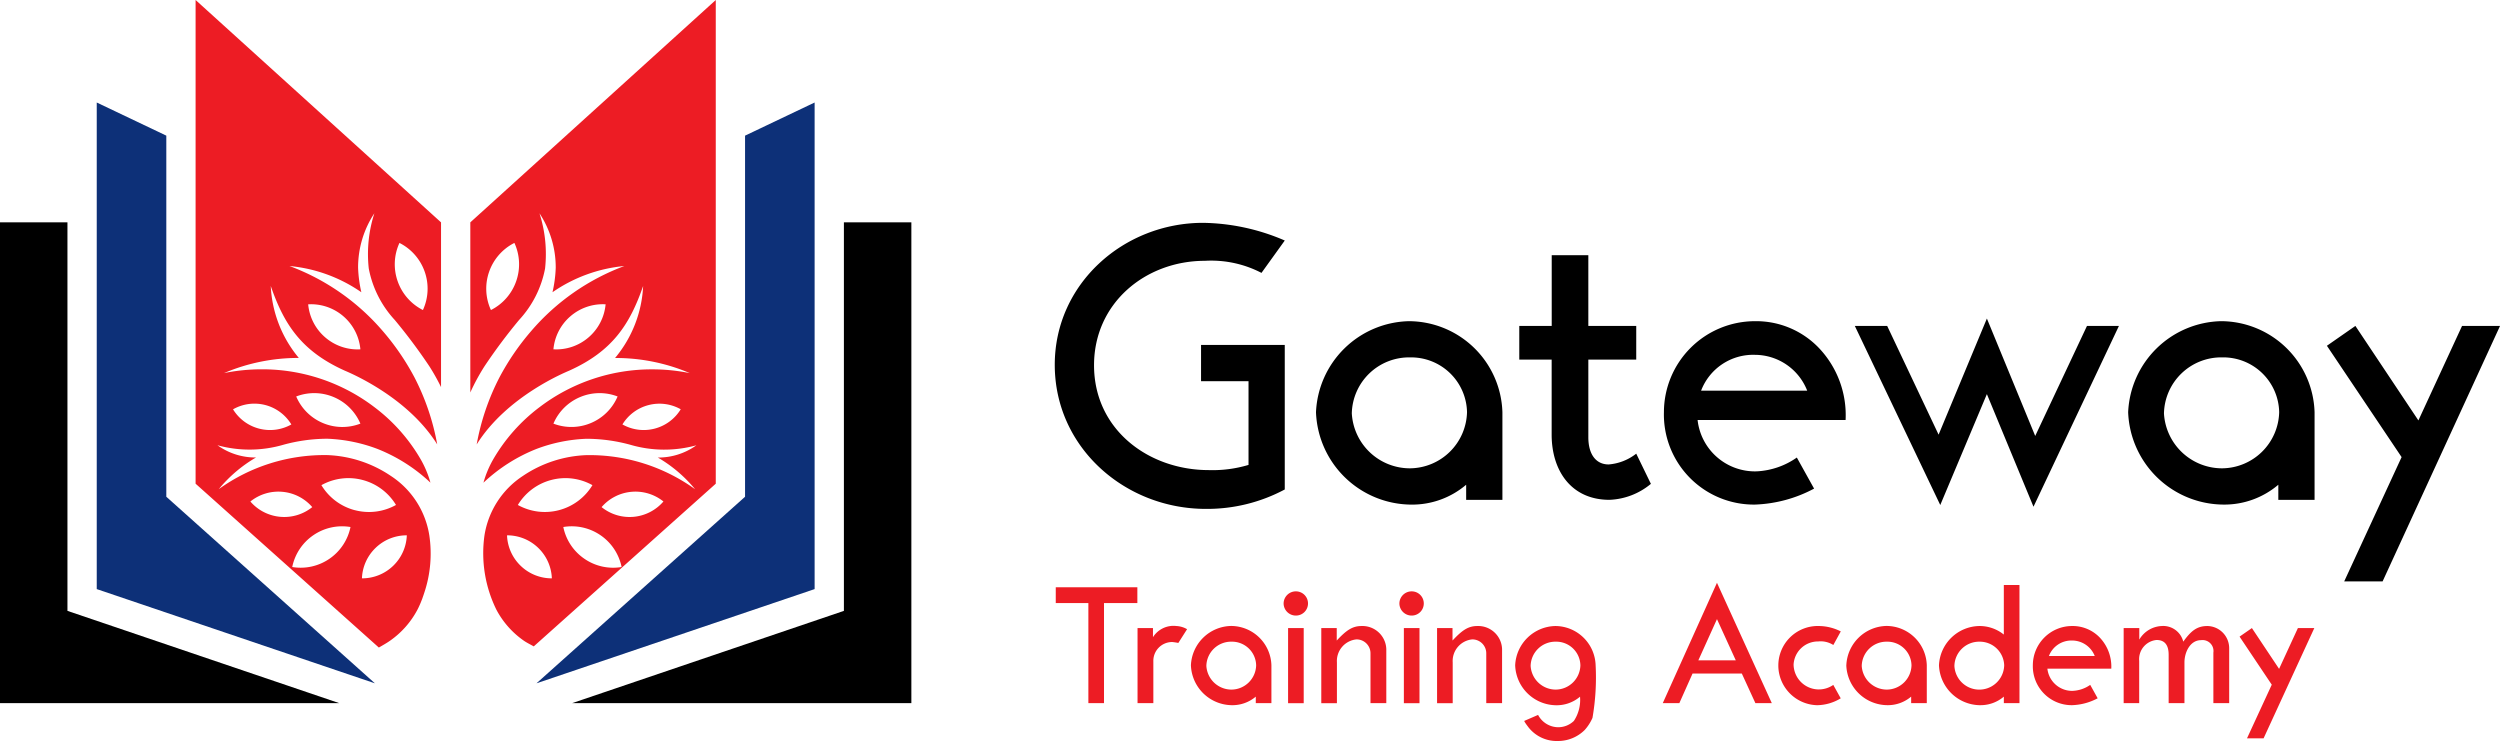
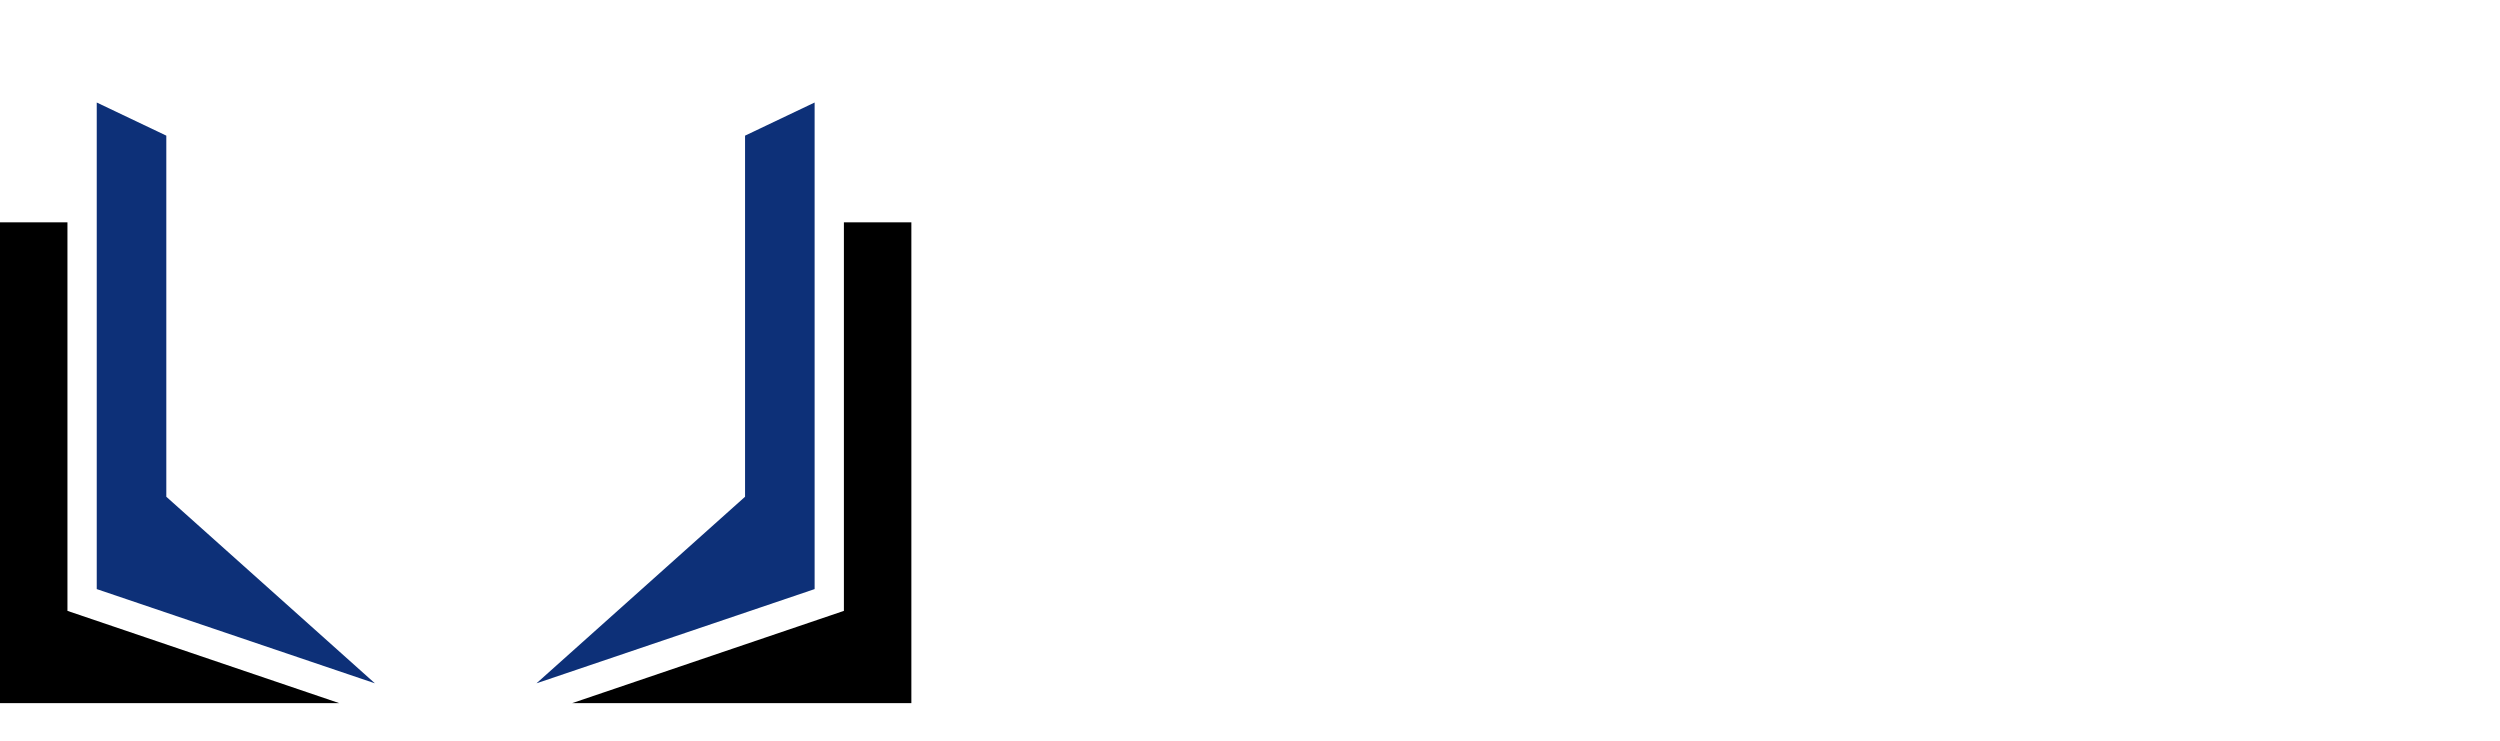
<svg xmlns="http://www.w3.org/2000/svg" width="198" height="58.685" viewBox="0 0 198 58.685">
  <defs>
    <clipPath id="clip-path">
-       <path id="Path_2" data-name="Path 2" d="M0-13.057H198V-71.742H0Z" transform="translate(0 71.742)" fill="none" />
-     </clipPath>
+       </clipPath>
  </defs>
  <g id="Group_487" data-name="Group 487" transform="translate(0 71.742)">
    <g id="Group_2" data-name="Group 2" transform="translate(0 -71.742)" clip-path="url(#clip-path)">
      <g id="Group_1" data-name="Group 1" transform="translate(15.491 0)">
-         <path id="Path_1" data-name="Path 1" d="M-4.325-6.821V-19.867L-23.764-37.478V.831L-9.25,13.808c.3-.177.609-.345.9-.551A6.967,6.967,0,0,0-6.2,10.822c.023-.044.046-.089.069-.136l.012-.025c.019-.038.038-.078.056-.119l.014-.03c.019-.04.037-.08.055-.122l.012-.028.056-.133.009-.023c.02-.047.039-.1.058-.146a.136.136,0,0,0,.007-.016c.02-.053.041-.106.061-.161l0-.007c.043-.116.084-.237.124-.361a9.777,9.777,0,0,0,.416-4.576A6.892,6.892,0,0,0-8.3.215a9.626,9.626,0,0,0-5.018-1.649,14.313,14.313,0,0,0-8.614,2.7,10.954,10.954,0,0,1,2.952-2.511,5.146,5.146,0,0,1-3.054-.97,9.542,9.542,0,0,0,5.218-.037,13.252,13.252,0,0,1,3.375-.477h.138a12.492,12.492,0,0,1,3.944.807A13.2,13.2,0,0,1-5.164.748,8,8,0,0,0-5.93-1.088,13.853,13.853,0,0,0-9.6-5.229a14.664,14.664,0,0,0-8.924-3,14.933,14.933,0,0,0-2.988.3,14.985,14.985,0,0,1,5.924-1.2,9.587,9.587,0,0,1-2.223-5.7c1.056,3.06,2.443,5.168,5.86,6.705.24.108,4.925,2,7.323,5.841A18.794,18.794,0,0,0-6.435-7.6a19.722,19.722,0,0,0-2.5-3.653A17.973,17.973,0,0,0-16.33-16.41a11.925,11.925,0,0,1,5.694,2.078,10.148,10.148,0,0,1-.258-1.947,7.776,7.776,0,0,1,1.288-4.306,10.552,10.552,0,0,0-.443,4.371A8.27,8.27,0,0,0-7.993-12.14,43.642,43.642,0,0,1-5.254-8.475a16.374,16.374,0,0,1,.929,1.654m-10.521-6.555a3.921,3.921,0,0,1,2.787.947,3.926,3.926,0,0,1,1.347,2.618A3.919,3.919,0,0,1-13.5-10.76a3.916,3.916,0,0,1-1.347-2.617m-.948,7.3a3.965,3.965,0,0,1,2.976.05,3.962,3.962,0,0,1,2.107,2.1,3.961,3.961,0,0,1-2.976-.049,3.966,3.966,0,0,1-2.107-2.1m-5,1.014A3.425,3.425,0,0,1-18.246-5.4,3.423,3.423,0,0,1-16.18-3.862a3.433,3.433,0,0,1-2.551.332A3.427,3.427,0,0,1-20.8-5.062m10.211,13.39A3.533,3.533,0,0,1-9.5,5.907,3.532,3.532,0,0,1-7.035,4.92,3.533,3.533,0,0,1-8.122,7.34a3.535,3.535,0,0,1-2.463.987m-.578-5.4A4.392,4.392,0,0,1-13.8.947,4.39,4.39,0,0,1-10.53.538,4.392,4.392,0,0,1-7.892,2.515a4.39,4.39,0,0,1-3.272.409m-4.946,4.506a4.018,4.018,0,0,1,1.668-2.516,4.022,4.022,0,0,1,2.946-.653,4.018,4.018,0,0,1-1.668,2.516,4.022,4.022,0,0,1-2.946.653m-3.315-5.188a3.535,3.535,0,0,1,2.54-.768,3.529,3.529,0,0,1,2.361,1.211,3.534,3.534,0,0,1-2.539.768,3.533,3.533,0,0,1-2.362-1.211M-5.76-12.923a4.044,4.044,0,0,1-2-2.281,4.045,4.045,0,0,1,.142-3.034,4.044,4.044,0,0,1,2,2.281,4.045,4.045,0,0,1-.142,3.034" transform="translate(23.764 37.478)" fill="#ed1c24" />
-       </g>
+         </g>
    </g>
    <g id="Group_3" data-name="Group 3" transform="translate(7.662 -63.623)">
      <path id="Path_3" data-name="Path 3" d="M0,0,5.51,2.624v28.6L22.03,46,0,38.537Z" fill="#0d3078" />
    </g>
    <g id="Group_4" data-name="Group 4" transform="translate(0 -54.132)">
      <path id="Path_4" data-name="Path 4" d="M0,0V38.08H26.87L5.342,30.771V0Z" />
    </g>
    <g id="Group_6" data-name="Group 6" transform="translate(0 -71.742)" clip-path="url(#clip-path)">
      <g id="Group_5" data-name="Group 5" transform="translate(37.249 0)">
-         <path id="Path_5" data-name="Path 5" d="M-4.325-8.523V-46.832l-19.44,17.611v13.473a16.454,16.454,0,0,1,1.127-2.081A43.821,43.821,0,0,1-19.9-21.494a8.26,8.26,0,0,0,2.056-4.072,10.561,10.561,0,0,0-.443-4.372A7.777,7.777,0,0,1-17-25.633a10.129,10.129,0,0,1-.257,1.947,11.935,11.935,0,0,1,5.694-2.078A17.983,17.983,0,0,0-18.955-20.6a19.773,19.773,0,0,0-2.5,3.654,18.8,18.8,0,0,0-1.806,5.313c2.4-3.841,7.083-5.733,7.323-5.841,3.418-1.537,4.8-3.645,5.86-6.705a9.588,9.588,0,0,1-2.223,5.7,14.965,14.965,0,0,1,5.924,1.2,14.872,14.872,0,0,0-2.987-.3,14.666,14.666,0,0,0-8.925,3,13.885,13.885,0,0,0-3.67,4.141,8.062,8.062,0,0,0-.766,1.837,13.207,13.207,0,0,1,4.191-2.672,12.5,12.5,0,0,1,3.944-.807h.138a13.259,13.259,0,0,1,3.376.478,9.544,9.544,0,0,0,5.217.036,5.152,5.152,0,0,1-3.054.971,10.96,10.96,0,0,1,2.951,2.51,14.309,14.309,0,0,0-8.614-2.7A9.623,9.623,0,0,0-19.6-9.139a6.9,6.9,0,0,0-3.046,4.726,10.137,10.137,0,0,0,.952,5.881A6.954,6.954,0,0,0-19.542,3.9c.255.181.535.305.8.463ZM-18.394-3.447a3.533,3.533,0,0,1,1.087,2.42,3.532,3.532,0,0,1-2.463-.987,3.533,3.533,0,0,1-1.087-2.42,3.535,3.535,0,0,1,2.463.987m4.3-4.96a4.393,4.393,0,0,1-2.639,1.977A4.392,4.392,0,0,1-20-6.838a4.388,4.388,0,0,1,2.638-1.978,4.39,4.39,0,0,1,3.272.41m.64,3.966a4.022,4.022,0,0,1,1.667,2.516,4.015,4.015,0,0,1-2.946-.653A4.022,4.022,0,0,1-16.4-5.093a4.021,4.021,0,0,1,2.947.652m4.982-2.672A3.537,3.537,0,0,1-10.828-5.9a3.532,3.532,0,0,1-2.54-.769,3.536,3.536,0,0,1,2.361-1.211,3.535,3.535,0,0,1,2.54.768M-12.1-15.431a3.963,3.963,0,0,1-2.107,2.1,3.965,3.965,0,0,1-2.976.05,3.963,3.963,0,0,1,2.107-2.1,3.965,3.965,0,0,1,2.976-.05m5,1.014a3.425,3.425,0,0,1-2.066,1.532,3.425,3.425,0,0,1-2.551-.332,3.424,3.424,0,0,1,2.066-1.532,3.425,3.425,0,0,1,2.551.332m-5.95-8.314a3.916,3.916,0,0,1-1.347,2.617,3.915,3.915,0,0,1-2.786.948,3.916,3.916,0,0,1,1.347-2.617,3.919,3.919,0,0,1,2.786-.948m-7.082-1.828a4.045,4.045,0,0,1-2,2.282,4.045,4.045,0,0,1-.142-3.034,4.048,4.048,0,0,1,2-2.282,4.045,4.045,0,0,1,.142,3.034" transform="translate(23.765 46.832)" fill="#ed1c24" />
-       </g>
+         </g>
    </g>
    <g id="Group_7" data-name="Group 7" transform="translate(42.489 -63.623)">
      <path id="Path_7" data-name="Path 7" d="M-4.9,0-10.41,2.624v28.6L-26.929,46-4.9,38.537Z" transform="translate(26.929)" fill="#0d3078" />
    </g>
    <g id="Group_8" data-name="Group 8" transform="translate(45.31 -54.132)">
      <path id="Path_8" data-name="Path 8" d="M-5.978,0h-5.343V30.771L-32.848,38.08h26.87Z" transform="translate(32.848)" />
    </g>
    <g id="Group_11" data-name="Group 11" transform="translate(0 -71.742)" clip-path="url(#clip-path)">
      <g id="Group_9" data-name="Group 9" transform="translate(83.537 17.645)">
        <path id="Path_9" data-name="Path 9" d="M0-2.5C0,4.06,5.571,8.913,11.962,8.913a13.04,13.04,0,0,0,6.254-1.538V-4.074h-6.63V-1.2h3.76v6.63a9.881,9.881,0,0,1-3.144.411c-4.785,0-9.091-3.213-9.091-8.305,0-4.922,4.067-8.271,8.784-8.271a8.63,8.63,0,0,1,4.477.957l1.845-2.564a16.827,16.827,0,0,0-6.459-1.4C5.468-13.746,0-8.927,0-2.5m20.69,3.76a7.6,7.6,0,0,0,7.553,7.314A6.594,6.594,0,0,0,32.583,7V8.2h2.871V1.258a7.436,7.436,0,0,0-7.417-7.211A7.541,7.541,0,0,0,20.69,1.258m2.836.1a4.537,4.537,0,0,1,4.614-4.443,4.428,4.428,0,0,1,4.511,4.34A4.561,4.561,0,0,1,28.141,5.7a4.611,4.611,0,0,1-4.614-4.34M36.79-5.577v2.666h2.564V3.034c0,2.837,1.538,5.161,4.579,5.161a5.446,5.446,0,0,0,3.281-1.265L46.053,4.539a4.06,4.06,0,0,1-2.187.854c-.991,0-1.607-.786-1.607-2.153V-2.912h3.794V-5.577H42.259v-5.6h-2.9v5.6Zm14.4,5.126a4.412,4.412,0,0,1,4.272-2.837A4.46,4.46,0,0,1,59.593-.451ZM55.594,5.94a4.572,4.572,0,0,1-4.682-4.067H62.634A7.715,7.715,0,0,0,60.55-3.8a6.875,6.875,0,0,0-5.093-2.153,7.214,7.214,0,0,0-7.211,7.211,7.13,7.13,0,0,0,7.211,7.314,10.714,10.714,0,0,0,4.682-1.265L58.772,4.846A6.049,6.049,0,0,1,55.594,5.94M70.132,8.606,73.824-.178l3.691,8.92,6.767-14.32H81.752l-4.1,8.715-3.827-9.3L70,3.034,65.928-5.577H63.365ZM85.013,1.258a7.6,7.6,0,0,0,7.553,7.314A6.594,6.594,0,0,0,96.906,7V8.2h2.871V1.258A7.436,7.436,0,0,0,92.36-5.954a7.541,7.541,0,0,0-7.347,7.211m2.836.1a4.537,4.537,0,0,1,4.614-4.443,4.428,4.428,0,0,1,4.511,4.34A4.561,4.561,0,0,1,92.463,5.7a4.611,4.611,0,0,1-4.614-4.34M106.67,4.812l-4.546,9.843h3.041l9.3-20.232h-3.008L108,1.907l-4.99-7.485-2.256,1.572Z" transform="translate(0 13.746)" />
      </g>
      <g id="Group_10" data-name="Group 10" transform="translate(83.616 46.157)">
        <path id="Path_10" data-name="Path 10" d="M-.575-.357V7.568H.663V-.357H3.305V-1.61H-3.158V-.357Zm3.894,1.98V7.568H4.571V4.277a1.492,1.492,0,0,1,1.49-1.55,4.333,4.333,0,0,1,.488.074l.694-1.09A1.869,1.869,0,0,0,6.4,1.46a1.921,1.921,0,0,0-1.859.884V1.622ZM7.547,4.573a3.279,3.279,0,0,0,3.261,3.157,2.855,2.855,0,0,0,1.876-.678v.515h1.238v-3a3.207,3.207,0,0,0-3.2-3.112A3.253,3.253,0,0,0,7.547,4.572Zm1.223.043A1.96,1.96,0,0,1,10.764,2.7a1.913,1.913,0,0,1,1.949,1.874,1.971,1.971,0,0,1-1.949,1.921A1.992,1.992,0,0,1,8.77,4.618ZM14.888-.327a.97.97,0,0,0,.973.959.957.957,0,0,0,.959-.959.956.956,0,0,0-.959-.958.969.969,0,0,0-.973.958m.354,7.9H16.48V1.62H15.242Zm2.63,0H19.11V4.336A1.719,1.719,0,0,1,20.647,2.52a1.1,1.1,0,0,1,1.122,1.122V7.568h1.252V3.274A1.892,1.892,0,0,0,21.06,1.46c-.724,0-1.211.339-1.964,1.149V1.622H17.872Zm6.186-7.9a.97.97,0,0,0,.973.959.957.957,0,0,0,.959-.959.956.956,0,0,0-.959-.958.969.969,0,0,0-.973.958m.354,7.9h1.238V1.62H24.412Zm2.63,0H28.28V4.336A1.719,1.719,0,0,1,29.816,2.52a1.1,1.1,0,0,1,1.122,1.122V7.568h1.252V3.274A1.892,1.892,0,0,0,30.229,1.46c-.724,0-1.211.339-1.964,1.149V1.622H27.042Zm6.186-2.995a3.279,3.279,0,0,0,3.261,3.157,2.854,2.854,0,0,0,1.875-.678,3.011,3.011,0,0,1-.487,1.919,1.792,1.792,0,0,1-1.211.5A1.817,1.817,0,0,1,35.042,8.5l-1.092.473c-.015.015.059.148.25.4a2.841,2.841,0,0,0,2.421,1.193,2.991,2.991,0,0,0,2.111-.87,3.566,3.566,0,0,0,.618-.96A18.658,18.658,0,0,0,39.6,4.573,3.208,3.208,0,0,0,36.4,1.46a3.254,3.254,0,0,0-3.172,3.113m1.224.044A1.96,1.96,0,0,1,36.445,2.7a1.913,1.913,0,0,1,1.948,1.876,1.97,1.97,0,0,1-1.948,1.919,1.992,1.992,0,0,1-1.993-1.875M46.23,7.568l1.047-2.347h3.9l1.077,2.347h1.3L49.21-1.964,44.917,7.568Zm1.505-3.392L49.21.914,50.7,4.176Zm6.335.486a3.156,3.156,0,0,0,3.083,3.069,3.682,3.682,0,0,0,1.859-.546l-.59-1.062a2,2,0,0,1-3.144-1.61,1.934,1.934,0,0,1,1.948-1.831,1.867,1.867,0,0,1,1.2.281l.59-1.076a3.906,3.906,0,0,0-1.7-.427,3.126,3.126,0,0,0-3.245,3.2m5.382-.088a3.279,3.279,0,0,0,3.261,3.157,2.856,2.856,0,0,0,1.876-.678v.515h1.238v-3a3.207,3.207,0,0,0-3.2-3.112,3.253,3.253,0,0,0-3.172,3.112Zm1.223.043A1.96,1.96,0,0,1,62.668,2.7a1.913,1.913,0,0,1,1.949,1.874,1.971,1.971,0,0,1-1.949,1.921,1.992,1.992,0,0,1-1.993-1.875Zm9.379,3.114a2.827,2.827,0,0,0,1.875-.678v.515h1.238V-1.787H71.929V2.137a3.06,3.06,0,0,0-1.964-.677,3.254,3.254,0,0,0-3.172,3.112,3.29,3.29,0,0,0,3.261,3.159M70.009,2.7a1.933,1.933,0,0,1,1.949,1.876,1.973,1.973,0,0,1-3.943.044A1.961,1.961,0,0,1,70.009,2.7M75.5,3.836a1.9,1.9,0,0,1,1.844-1.227,1.926,1.926,0,0,1,1.786,1.227Zm1.9,2.76a1.975,1.975,0,0,1-2.021-1.759h5.061a3.339,3.339,0,0,0-.9-2.45,2.971,2.971,0,0,0-2.2-.928,3.113,3.113,0,0,0-3.113,3.112,3.078,3.078,0,0,0,3.113,3.158,4.622,4.622,0,0,0,2.021-.546l-.59-1.062a2.614,2.614,0,0,1-1.373.473m5.252.972V4.218a1.524,1.524,0,0,1,1.373-1.652c.635,0,.96.384.96,1.166V7.568h1.252V4.336c0-.768.429-1.756,1.315-1.756a.866.866,0,0,1,.975.988v4h1.252V3.244A1.758,1.758,0,0,0,88.061,1.46c-.812,0-1.285.353-1.92,1.238a1.637,1.637,0,0,0-1.71-1.238,2.166,2.166,0,0,0-1.773,1.076V1.622H81.42V7.568Zm10.5-1.46-1.962,4.25h1.314L96.52,1.622h-1.3l-1.49,3.232L91.577,1.622,90.6,2.3Z" transform="translate(3.158 1.964)" fill="#ed1c24" />
      </g>
    </g>
  </g>
</svg>